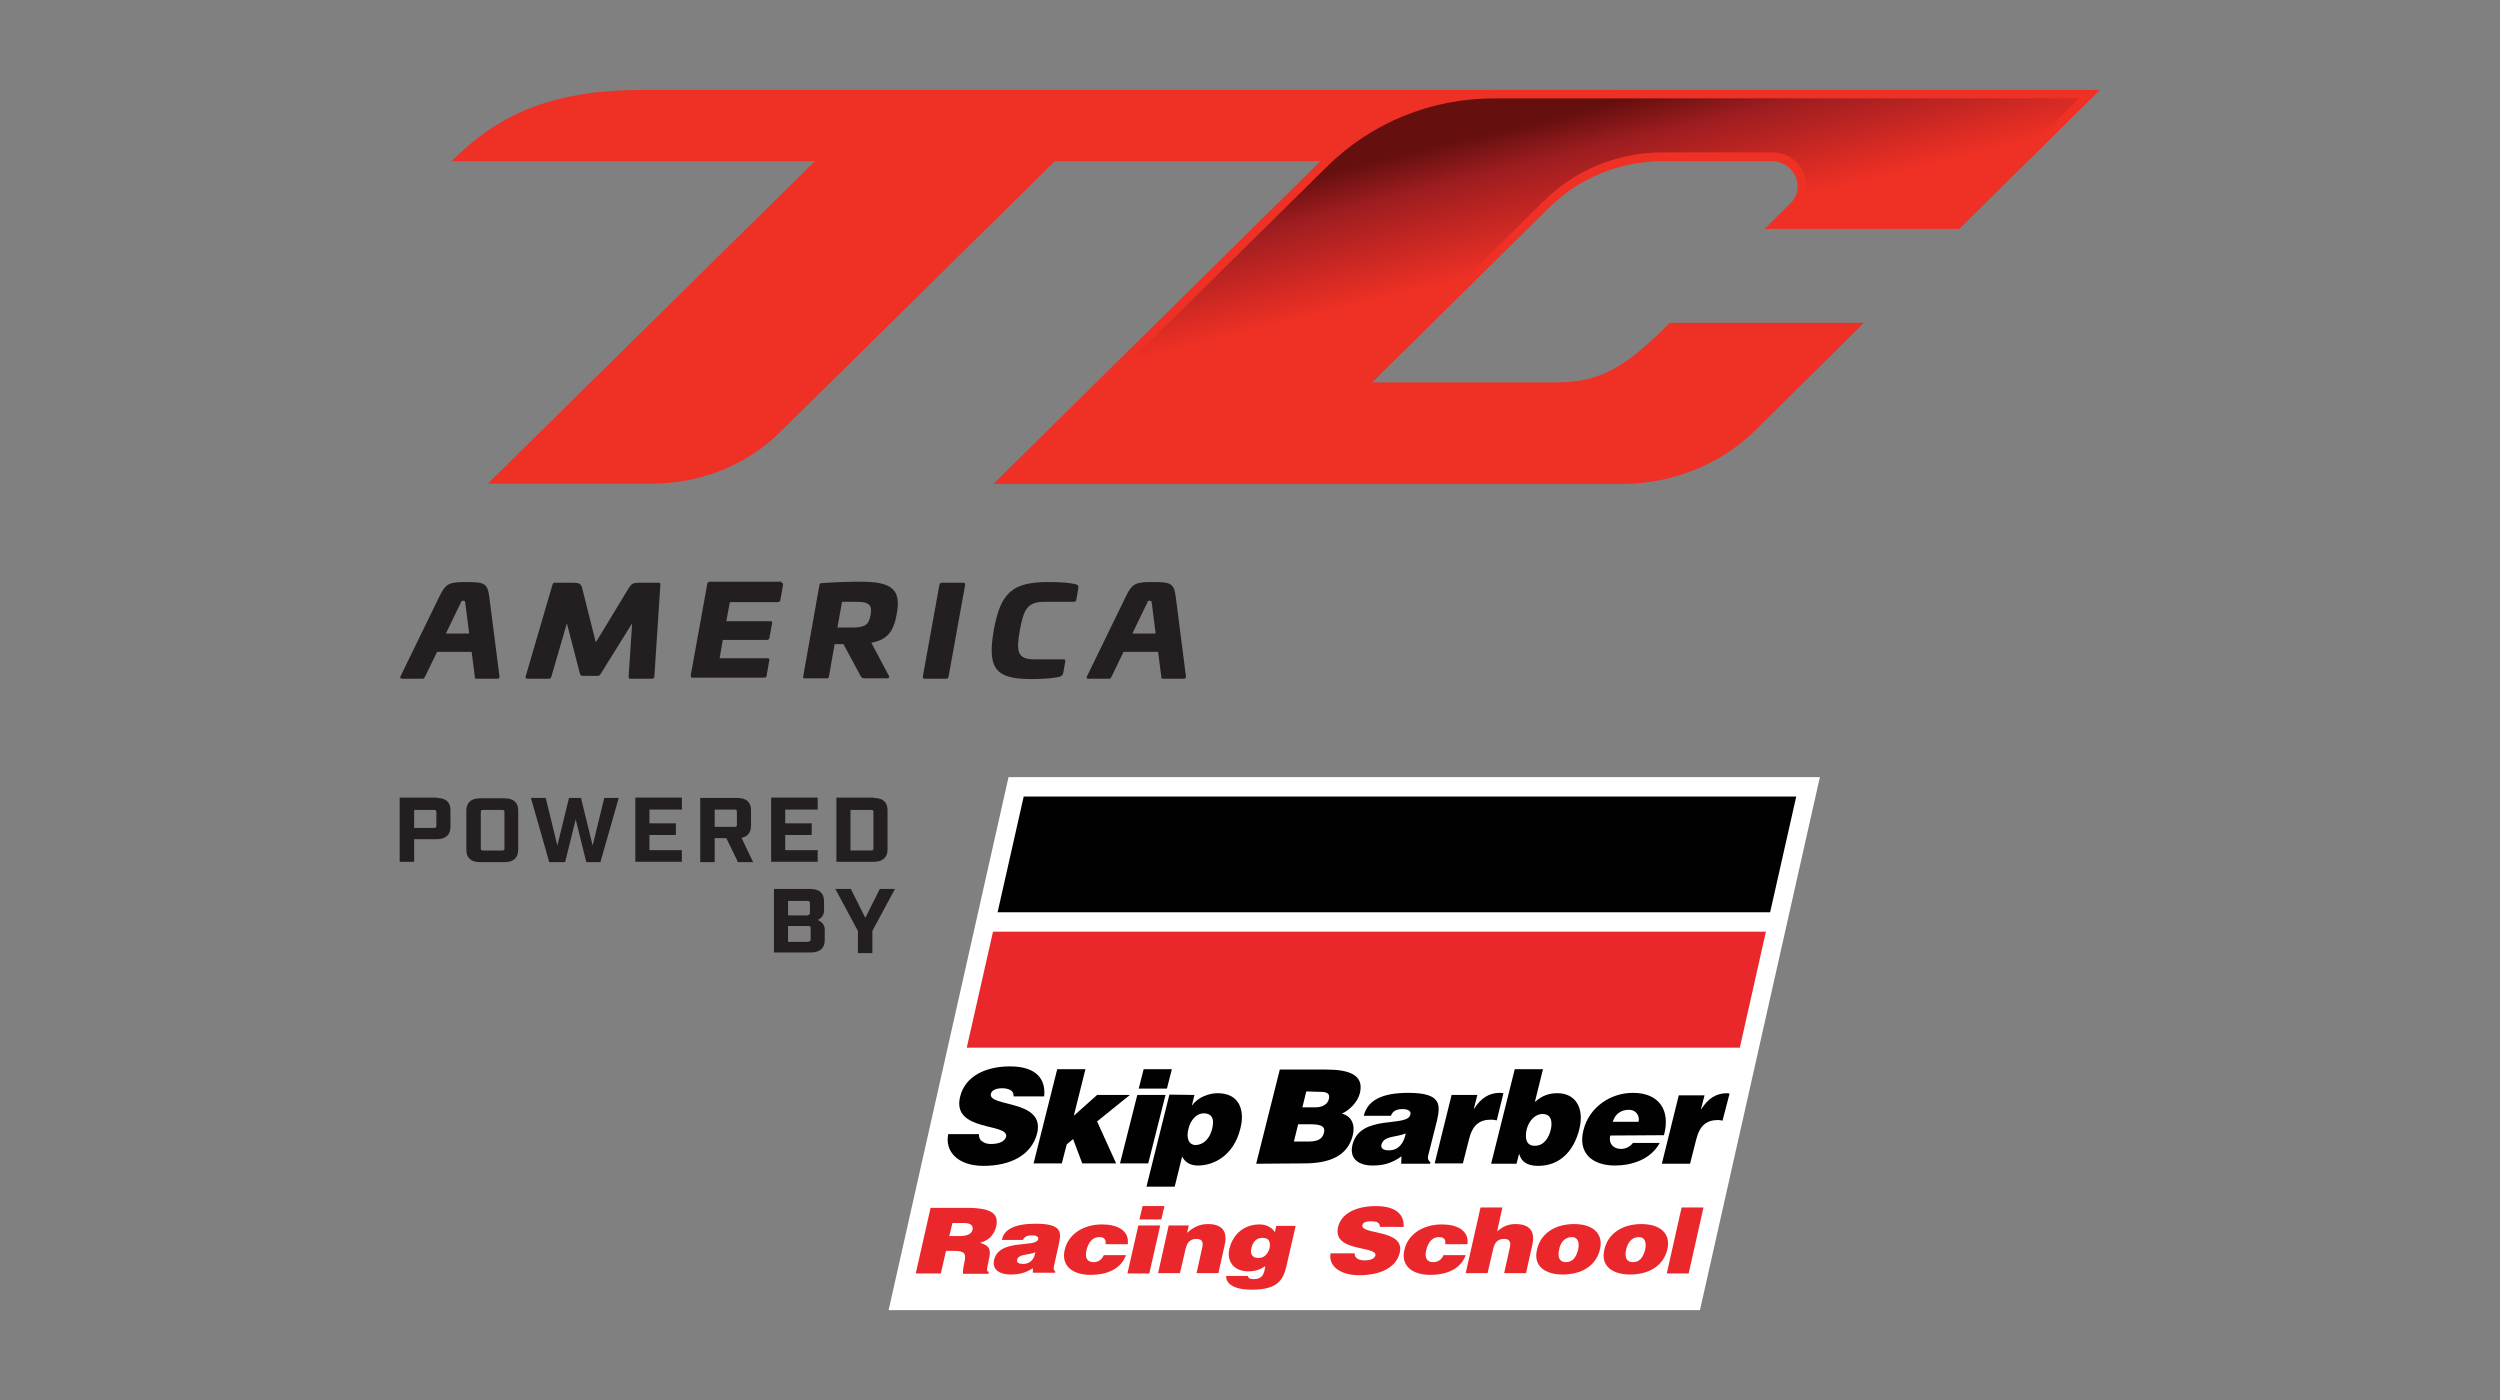
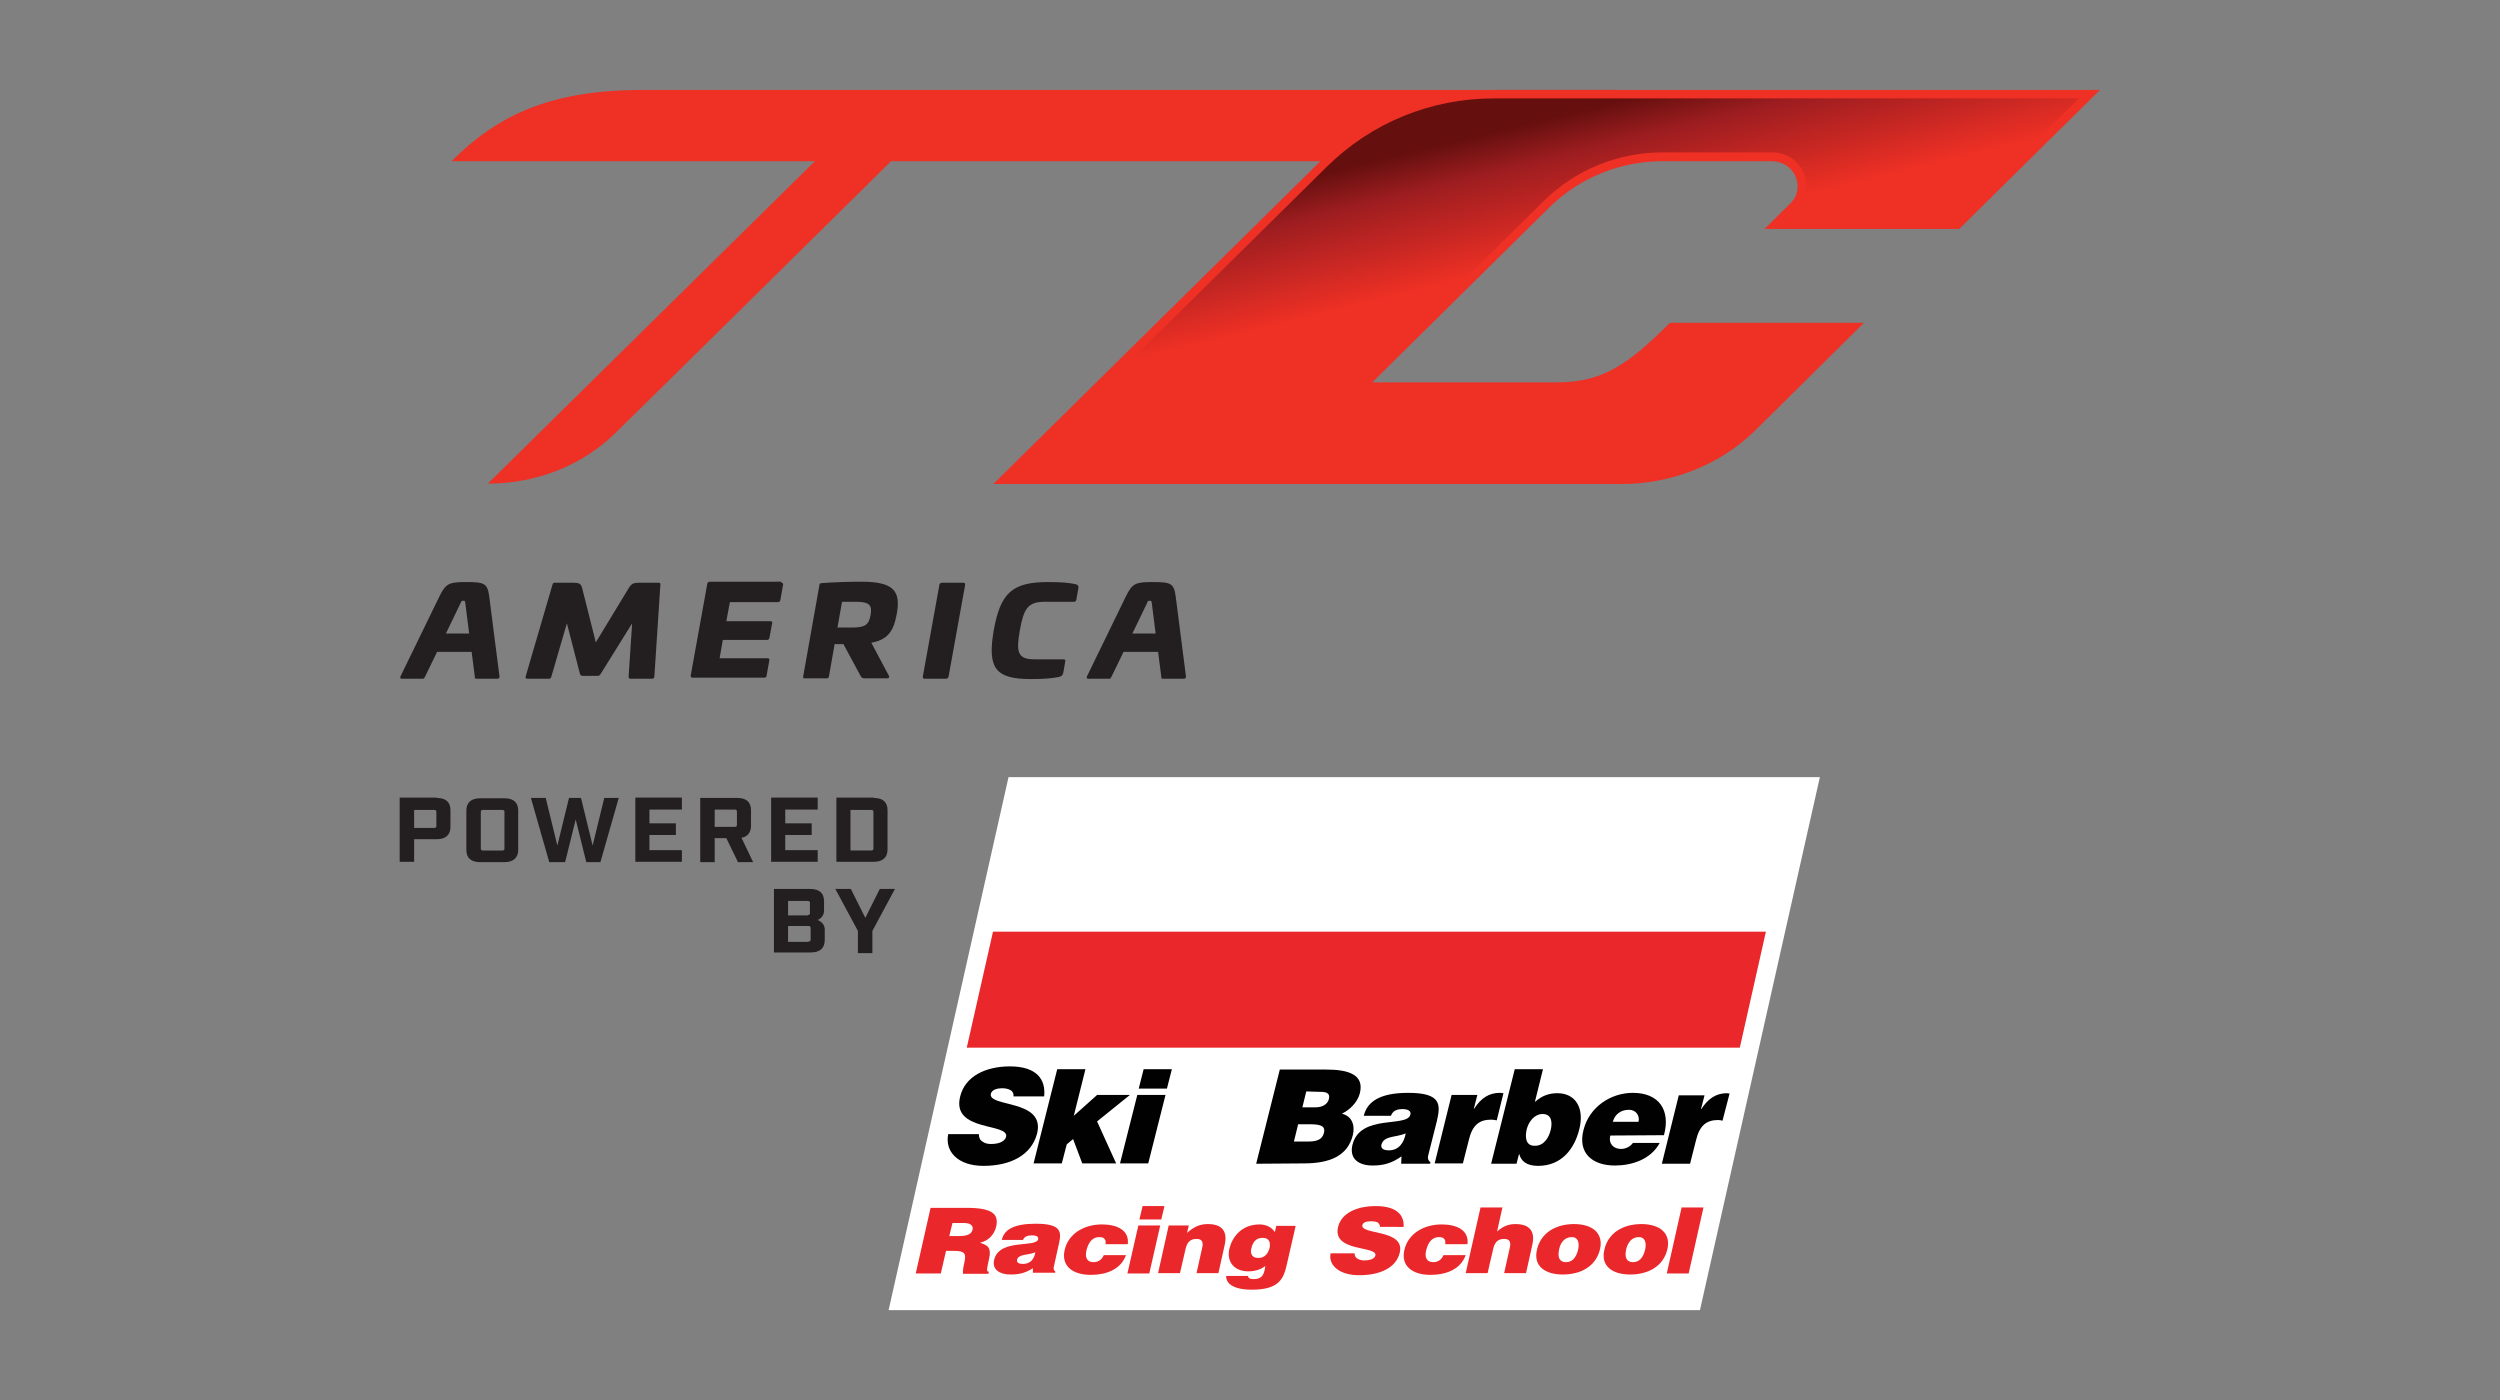
<svg xmlns="http://www.w3.org/2000/svg" version="1.1" id="Layer_1" x="0px" y="0px" viewBox="0 0 708.7 396.9" style="enable-background:new 0 0 708.7 396.9;" xml:space="preserve">
  <rect x="0" y="0" width="708.7" height="396.9" fill="#808080" stroke="none" />
  <style type="text/css">
	.st0{fill:#231F20;}
	.st1{fill:#FFFFFF;}
	.st2{fill:#010101;}
	.st3{fill:#EA272A;}
	.st4{fill:#EE3025;}
	.st5{fill:url(#SVGID_1_);}
</style>
  <g>
    <g>
      <path class="st0" d="M138.7,169.2l2.9,22.6c0,0.4-0.2,0.6-0.6,0.6h-6c-0.4,0-0.4-0.2-0.4-0.6l-0.9-7h-9.8l-3.4,7    c-0.2,0.4-0.3,0.6-0.6,0.6h-6c-0.4,0-0.5-0.2-0.4-0.6l11-22.6c1.9-3.9,2.8-4.2,7.8-4.2C137.4,165,138.2,165.4,138.7,169.2z     M130.6,170.9l-4.2,8.7h6.6l-1.1-8.7c-0.1-0.5-0.1-0.6-0.6-0.6C130.9,170.3,130.8,170.4,130.6,170.9z" />
      <path class="st0" d="M186.8,165.2c0.4,0,0.4,0.2,0.4,0.6l-1.7,26c0,0.4-0.3,0.6-0.7,0.6h-6.1c-0.4,0-0.5-0.2-0.5-0.6l1-15.1    l-8.9,14.3c-0.2,0.4-0.5,0.6-0.9,0.6h-4.2c-0.4,0-0.7-0.2-0.8-0.6l-3.7-14.3l-4.4,15.1c-0.1,0.4-0.3,0.6-0.7,0.6h-6.1    c-0.4,0-0.6-0.2-0.5-0.6l7.6-26c0.1-0.3,0.2-0.6,0.5-0.6h5.6c1.4,0,2,0.3,2.3,1.4l3.9,15.5l9.4-15.5c0.7-1.1,1.3-1.4,2.7-1.4    H186.8z" />
      <path class="st0" d="M221.5,165.2c0.4,0,0.5,0.2,0.5,0.5l-0.8,4.5c-0.1,0.3-0.4,0.5-0.7,0.5h-13.6l-1,5.4h12.5    c0.4,0,0.6,0.2,0.5,0.5l-0.8,4.3c-0.1,0.3-0.3,0.5-0.7,0.5h-12.5l-0.9,5.2h13.6c0.4,0,0.5,0.2,0.5,0.5l-0.8,4.5    c0,0.3-0.3,0.5-0.7,0.5h-20.3c-0.4,0-0.5-0.2-0.5-0.6l4.7-26c0-0.3,0.3-0.6,0.7-0.6H221.5z" />
      <path class="st0" d="M254.2,174.1c-0.9,5.1-2.8,7.3-7.2,8.1l5,9.4c0.2,0.4,0,0.7-0.6,0.7h-6.1c-0.9,0-1.1-0.2-1.4-0.8l-4.8-8.9    h-2.5l-1.6,9.1c-0.1,0.5-0.2,0.6-0.7,0.6h-6.1c-0.5,0-0.6-0.1-0.5-0.6l4.6-25.9c0-0.3,0.2-0.5,0.7-0.5c3.9-0.3,7.8-0.4,11.6-0.4    C253,165,255.5,167.3,254.2,174.1z M238.7,170.6l-1.3,7.3h4c3.8,0,4.9-0.7,5.4-3.6c0.5-2.8-0.4-3.7-4.1-3.7H238.7z" />
      <path class="st0" d="M273.1,165.2c0.4,0,0.5,0.2,0.5,0.6l-4.7,26c-0.1,0.4-0.3,0.6-0.7,0.6h-6.1c-0.4,0-0.5-0.2-0.5-0.6l4.7-26    c0-0.3,0.3-0.6,0.7-0.6H273.1z" />
      <path class="st0" d="M304.9,165.6c0.6,0.2,0.9,0.4,0.8,1.1l-0.6,3.4c-0.1,0.3-0.3,0.5-0.7,0.5h-8.3c-4.7,0-5.9,1.9-7,8.1    c-1.1,6.2-0.6,8.2,4.1,8.2h8.3c0.4,0,0.5,0.2,0.5,0.5l-0.6,3.4c-0.2,0.7-0.5,0.9-1.2,1.1c-2,0.4-4.2,0.6-8,0.6    c-10.2,0-12.3-3.2-10.5-13.8c1.9-10.6,5.2-13.7,15.4-13.7C300.9,165,303,165.2,304.9,165.6z" />
      <path class="st0" d="M333.3,169.2l2.9,22.6c0,0.4-0.2,0.6-0.6,0.6h-6c-0.4,0-0.4-0.2-0.4-0.6l-0.9-7h-9.8l-3.4,7    c-0.2,0.4-0.3,0.6-0.6,0.6h-6c-0.4,0-0.5-0.2-0.4-0.6l11-22.6c1.9-3.9,2.8-4.2,7.8-4.2C332,165,332.8,165.4,333.3,169.2z     M325.2,170.9l-4.2,8.7h6.6l-1.1-8.7c-0.1-0.5-0.1-0.6-0.6-0.6C325.5,170.3,325.3,170.4,325.2,170.9z" />
    </g>
    <g>
      <polygon class="st1" points="285.9,220.3 251.9,371.4 481.9,371.4 515.9,220.3   " />
      <path class="st2" d="M287.3,310.8c0.1-0.9-0.3-1.5-0.9-1.8c-0.6-0.3-1.3-0.5-2.2-0.5c-2,0-3,0.6-3.3,1.5c-1,4,15.5,1.5,13.1,11.3    c-1.6,6.2-7.6,9.2-15.2,9.2c-7.3,0-11-4.1-10-9l8.7,0c0,1,0.3,1.7,1,2.1c0.6,0.5,1.5,0.7,2.4,0.7c2.3,0,3.9-0.7,4.3-2    c1-4.1-15.6-1.3-13-11.5c1.4-5.7,7.2-8.5,14.1-8.5c7.7,0,10.2,3.8,9.7,8.5L287.3,310.8" />
      <polyline class="st2" points="302.4,324.4 301,329.8 293,329.8 299.7,303.1 307.7,303.1 304.4,316.3 311,310.4 320.3,310.4     311,317.9 316.4,329.8 306.8,329.8 304.2,322.9 302.4,324.4   " />
      <path class="st2" d="M324.2,303.1l8,0l-1.4,5.5l-8,0L324.2,303.1L324.2,303.1z M317.5,329.8l4.9-19.4l8,0l-4.9,19.4L317.5,329.8" />
-       <path class="st2" d="M343.6,320.1c0.8-3.1-0.2-4.5-2.4-4.5c-1.9,0-3.7,1.8-4.3,4.4c-0.7,2.7,0.1,4.6,2.1,4.6    C341.2,324.5,342.9,322.8,343.6,320.1L343.6,320.1z M338.6,310.4l-0.7,2.9h0.1c1.7-2.4,4.9-3.4,7.2-3.4c6.1,0,7.8,4.8,6.4,10.1    c-1.9,7.6-7.5,10.4-12,10.4c-2.2,0-3.6-0.9-4.5-2.5l-2.1,8.5l-8,0l6.5-26.1L338.6,310.4" />
      <path class="st2" d="M370.3,309.4l-1.1,4.5h3.8c1.8,0,3.3-0.8,3.7-2.3c0.5-2.1-1.2-2.1-3.2-2.1L370.3,309.4L370.3,309.4z     M368,318.7l-1.2,4.9l4,0c2.2,0,4-0.4,4.5-2.4c0.6-2.3-1.5-2.5-4.4-2.5H368L368,318.7z M356.1,329.9l6.7-26.7H376    c6.2,0,10.8,1.4,9.5,6.7c-0.7,2.7-3,4.8-5.1,5.8c2.8,0.7,3.8,3.2,3.1,6.1c-1.5,6-6.7,8-13.9,8L356.1,329.9" />
      <path class="st2" d="M398.5,321.3c-2.9,1.2-6.2,0.6-6.9,3.2c-0.2,1,0.5,1.6,2.1,1.6C396.6,326.1,398,323.9,398.5,321.3    L398.5,321.3z M397.2,329.9l0.1-2.1c-2.8,2-5.2,2.6-8.2,2.6c-3.8,0-6.7-1.8-5.7-5.9c2.2-8.8,15.5-4.8,16.4-8.5    c0.4-1.4-1.4-1.6-2.2-1.6c-1.1,0-2.7,0.2-3.3,1.9l-7.7,0c1-4.1,4.7-6.5,12.6-6.5c9.5,0,9.2,3.4,8.1,8.1l-2.3,9.1    c-0.3,1.1-0.4,1.7,0.5,2.5l-0.1,0.4L397.2,329.9" />
      <path class="st2" d="M411.5,310.4l7.3,0l-1,3.9h0.1c1.9-3,4.2-4.5,7.3-4.5c0.4,0,0.7,0.1,1,0.1l-1.9,7.7c-0.5-0.1-1.1-0.2-1.6-0.2    c-3.3,0-5.3,1.5-6.3,5.7l-1.7,6.7l-8,0L411.5,310.4" />
      <path class="st2" d="M439.6,320.3c0.5-2.1,0.3-4.5-2.3-4.5c-2.4,0-4,2.3-4.5,4.3c-0.5,2.1-0.4,4.7,2.2,4.7    C437.7,324.9,439.1,322.4,439.6,320.3L439.6,320.3z M435.1,312.4c2-1.8,4-2.5,6.4-2.5c5.2,0,7.7,4.3,6.2,10.2    c-1.4,5.7-5.1,10.4-11.7,10.4c-3.3,0-4.8-1.4-5.3-3.3h-0.1l-0.7,2.7l-7.2,0l6.7-26.8h8L435.1,312.4" />
      <path class="st2" d="M464.5,318c0.4-1.8-0.8-3.4-2.7-3.4c-2.4,0-4,1.3-4.6,3.4L464.5,318L464.5,318z M456.5,321.9    c-0.6,2.3,0.9,3.8,3,3.8c1.3,0,2.6-0.6,3.4-1.7l7.6,0c-2.6,4.8-8.1,6.4-12.7,6.4c-6.5,0-10.6-3.6-8.9-10.1    c1.6-6.4,7.6-10.5,14-10.5c7.5,0,10.7,5,8.8,12L456.5,321.9" />
      <path class="st2" d="M475.9,310.5l7.3,0l-1,3.9h0.1c1.9-3,4.2-4.5,7.3-4.5c0.3,0,0.3,0.1,0.7,0.1l-2,7.7c-0.5-0.1-0.7-0.2-1.2-0.2    c-3.3,0-5.3,1.5-6.3,5.7l-1.7,6.7l-8,0L475.9,310.5" />
      <polyline class="st3" points="274.1,297 493.2,297 500.6,264.1 281.5,264.1 274.1,296.8   " />
-       <polygon class="st2" points="290.2,225.8 282.8,258.6 501.8,258.6 509.2,225.8   " />
      <path class="st3" d="M269.1,350.4h2.8c2.2,0,3.5-0.5,3.8-1.8c0.3-1.3-0.8-1.9-2.4-1.9h-3.3L269.1,350.4L269.1,350.4z M268.2,354.5    l-1.5,6.5h-7.1l4.2-18.6H274c7.2,0,9.2,1.7,8.4,5.3c-0.5,2.1-2,4-4.6,4.6c2.1,0.7,3.4,1.2,2.5,4.9c-0.5,2.4-0.8,3.3,0,3.3    l-0.1,0.6H273c-0.1-0.4,0-1.6,0.4-3.3c0.5-2.4,0.2-3.2-3-3.2H268.2" />
      <path class="st3" d="M293.5,355c-2.2,0.9-4.8,0.4-5.2,2.2c-0.1,0.7,0.5,1.1,1.7,1.1C292.2,358.3,293.2,356.8,293.5,355L293.5,355z     M292.8,361l0-1.5c-2.1,1.4-4,1.8-6.3,1.8c-3,0-5.3-1.3-4.7-4.1c1.4-6.2,11.9-3.4,12.5-5.9c0.2-1-1.1-1.1-1.8-1.1    c-0.9,0-2.1,0.2-2.5,1.3h-6c0.6-2.9,3.4-4.6,9.6-4.6c7.4,0,7.3,2.4,6.6,5.6l-1.4,6.3c-0.2,0.8-0.2,1.2,0.4,1.7l-0.1,0.3H292.8" />
      <path class="st3" d="M313.4,352.6c0.1-0.6,0-1.1-0.3-1.4c-0.3-0.4-0.8-0.5-1.5-0.5c-2.3,0-3.2,2.1-3.6,3.7c-0.5,2,0.1,3.4,2,3.4    c1.6,0,2.5-1,2.9-2h6.3c-1.5,4.1-5.6,5.6-10,5.6c-5.1,0-8.4-2.5-7.4-7c1-4.6,5.4-7.3,10.6-7.3c4.2,0,7.8,1.6,7.3,5.6H313.4" />
      <path class="st3" d="M323.9,341.9h6.2l-0.9,3.8h-6.2L323.9,341.9L323.9,341.9z M319.6,361l3.1-13.6h6.2l-3.1,13.6H319.6" />
      <path class="st3" d="M331.3,347.4h5.7l-0.5,2.1c1.8-1.6,3.5-2.5,5.9-2.5c4.1,0,5.6,2.1,4.8,5.8l-1.8,8.1h-6.2l1.6-7.2    c0.3-1.3,0.2-2.5-1.6-2.5c-1.9,0-2.7,1.1-3.1,2.8l-1.6,6.9h-6.2L331.3,347.4" />
      <path class="st3" d="M354.7,354c-0.3,1.3,0.2,2.6,1.9,2.6c1.9,0.1,2.9-1.3,3.3-2.8c0.3-1.5,0-2.9-2-2.9    C356,350.9,355.1,352.2,354.7,354L354.7,354z M353.8,361.7c0,0.2,0,0.4,0.3,0.6c0.2,0.2,0.6,0.3,1.3,0.3c1.8,0,2.7-0.7,3.1-2.6    l0.2-1.1c-1.1,0.8-2.6,1.5-4.8,1.5c-4.3,0-6.2-3-5.4-6.4c0.8-3.3,3.4-6.9,8.6-6.9c1.9,0,3.5,0.9,4.3,2.2l0.4-1.8h5.5l-2.5,10.9    c-0.9,4.1-2.2,7.2-9.9,7.2c-5.5,0-7.4-1.9-7.3-3.9H353.8" />
      <path class="st3" d="M391.2,347.8c0-0.6-0.3-1-0.7-1.3c-0.5-0.2-1.1-0.3-1.8-0.3c-1.6,0-2.3,0.4-2.5,1.1    c-0.6,2.8,12.2,1.1,10.6,7.8c-1,4.3-5.6,6.4-11.5,6.4c-5.7,0-8.8-2.9-8.1-6.2h6.8c0,0.7,0.3,1.2,0.8,1.5c0.5,0.3,1.2,0.5,1.9,0.5    c1.8,0,3-0.5,3.2-1.4c0.6-2.8-12.2-0.9-10.6-8c0.9-4,5.3-6,10.7-6c6,0,8.1,2.6,7.9,5.9H391.2" />
      <path class="st3" d="M409.7,352.6c0.1-0.6,0-1.1-0.3-1.4c-0.3-0.4-0.8-0.5-1.5-0.5c-2.3,0-3.2,2.1-3.6,3.7c-0.5,2,0.1,3.4,2,3.4    c1.6,0,2.5-1,2.9-2h6.3c-1.5,4.1-5.6,5.6-10,5.6c-5.1,0-8.4-2.5-7.4-7c1-4.6,5.4-7.3,10.6-7.3c4.2,0,7.8,1.6,7.3,5.6H409.7" />
      <path class="st3" d="M419.7,342.3h6.2l-1.5,6.8c1.6-1.4,3.1-2.1,5.2-2.1c4.1,0,5.6,2.1,4.8,5.8l-1.8,8.1h-6.2l1.6-7.2    c0.3-1.3,0.2-2.5-1.6-2.5c-1.9,0-2.7,1.1-3.1,2.8l-1.6,6.9h-6.2L419.7,342.3" />
      <path class="st3" d="M442,354.1c-0.6,2.6,0.3,3.7,1.9,3.7c1.7,0,2.9-1.1,3.5-3.7c0.4-2-0.2-3.5-1.9-3.4    C443.4,350.7,442.3,352.5,442,354.1L442,354.1z M446.2,347c5.5,0,8.3,2.8,7.4,7c-1.1,5-5.5,7.3-10.6,7.3c-5,0-8.4-2.4-7.3-7    C436.7,349.6,440.9,347,446.2,347" />
      <path class="st3" d="M461,354.1c-0.6,2.6,0.3,3.7,1.9,3.7c1.7,0,2.9-1.1,3.5-3.7c0.4-2-0.2-3.5-1.9-3.4    C462.4,350.7,461.4,352.5,461,354.1L461,354.1z M465.3,347c5.5,0,8.3,2.8,7.4,7c-1.1,5-5.5,7.3-10.6,7.3c-5,0-8.4-2.4-7.3-7    C455.8,349.6,460,347,465.3,347" />
      <polyline class="st3" points="472.5,361 476.7,342.3 482.9,342.3 478.7,361 472.5,361   " />
    </g>
    <g>
-       <path class="st4" d="M431.4,45.7l4.8-4.7c6.6-6.6,14.3-11.8,22.6-15.5H182.1c-26.3,0-41.2,7.3-54.1,20.2h103l-92.7,91.4h46.4    c13.4,0,26.5-4.9,36.1-14.3c6.8-6.6,78.2-77.1,78.2-77.1H431.4z" />
+       <path class="st4" d="M431.4,45.7l4.8-4.7c6.6-6.6,14.3-11.8,22.6-15.5H182.1c-26.3,0-41.2,7.3-54.1,20.2h103l-92.7,91.4c13.4,0,26.5-4.9,36.1-14.3c6.8-6.6,78.2-77.1,78.2-77.1H431.4z" />
      <path class="st4" d="M555.4,64.9l39.9-39.4H473h-49.5c-18.4,0-36.1,7.3-49.2,20.2l-92.7,91.5h178.2c13.7,0,27.6-5.2,37.8-15.2    c6.5-6.4,30.8-30.5,30.8-30.5h-55c-12.4,12.4-19.5,16.9-32.3,16.9H389l50.1-49.5c8.6-8.5,20.1-13.2,32.2-13.2h30.9    c6.6,0,9.8,7.6,5.3,12l-7.3,7.2H555.4z" />
      <linearGradient id="SVGID_1_" gradientUnits="userSpaceOnUse" x1="439.507" y1="85.675" x2="427.374" y2="36.161">
        <stop offset="0.244" style="stop-color:#EE3025" />
        <stop offset="0.774" style="stop-color:#9D1D20" />
        <stop offset="1" style="stop-color:#650F0E" />
      </linearGradient>
      <path class="st5" d="M287.6,134.7L376,47.4c12.7-12.6,29.6-19.5,47.5-19.5h165.8l-34.9,34.5h-48.1l3-3c2.7-2.7,3.5-6.7,2.1-10.2    c-1.5-3.7-5-6-9.1-6h-30.9c-12.8,0-24.8,4.9-33.9,13.9L383,110.9h58.1c13.8,0,21.5-5.2,33.3-16.9h48c-7.5,7.4-21.9,21.7-26.6,26.3    c-9.4,9.2-22.6,14.5-36.1,14.5H287.6z" />
    </g>
    <g>
      <path class="st0" d="M123.8,226.2c2.6,0,3.9,1.2,3.9,3.5v4.7c0,2.3-1.4,3.5-3.9,3.5h-6.4v6.4h-4.1v-18.2H123.8z M123.1,234.7    c0.4,0,0.6-0.2,0.6-0.5v-4.1c0-0.3-0.2-0.5-0.6-0.5h-5.7v5.1H123.1z" />
      <path class="st0" d="M136.1,244.4c-2.6,0-3.9-1.2-3.9-3.5v-11.1c0-2.3,1.4-3.5,3.9-3.5h6.9c2.6,0,3.9,1.2,3.9,3.5v11.1    c0,2.3-1.4,3.5-3.9,3.5H136.1z M136.3,240.6c0,0.3,0.2,0.5,0.6,0.5h5.5c0.4,0,0.6-0.2,0.6-0.5v-10.5c0-0.3-0.2-0.5-0.6-0.5h-5.5    c-0.4,0-0.6,0.2-0.6,0.5V240.6z" />
      <path class="st0" d="M166.2,244.4l-3-12.1l-3,12.1h-4.5l-5.2-18.2h4.2l3.3,13.5l3.3-13.5h3.4l3.3,13.5l3.3-13.5h4.1l-5.2,18.2    H166.2z" />
      <path class="st0" d="M193.3,226.2v3.3h-9.2v3.9h7.5v3.3h-7.5v4.3h9.2v3.3h-13.2v-18.2H193.3z" />
      <path class="st0" d="M209.2,244.4l-3.3-6.8h-3.3v6.8h-4.1v-18.2H209c2.6,0,3.9,1.2,3.9,3.5v4.4c0,1.9-1,3.1-2.7,3.4l3.3,6.9H209.2    z M208.3,234.4c0.4,0,0.6-0.2,0.6-0.5V230c0-0.3-0.2-0.5-0.6-0.5h-5.7v4.9H208.3z" />
      <path class="st0" d="M231.8,226.2v3.3h-9.2v3.9h7.5v3.3h-7.5v4.3h9.2v3.3h-13.2v-18.2H231.8z" />
      <path class="st0" d="M247.7,226.2c2.6,0,3.9,1.2,3.9,3.5v11.1c0,2.3-1.4,3.5-3.9,3.5h-10.6v-18.2H247.7z M247,241.1    c0.4,0,0.6-0.2,0.6-0.5v-10.5c0-0.3-0.2-0.5-0.6-0.5h-5.9v11.5H247z" />
      <path class="st0" d="M229.7,252c2.6,0,3.9,1.2,3.9,3.5v2.6c0,1.1-0.5,2.1-1.8,2.7c1.4,0.6,2,1.6,2,2.7v3c0,2.3-1.4,3.5-3.9,3.5    h-10.5V252H229.7z M229,259.4c0.4,0,0.6-0.2,0.6-0.5v-3c0-0.3-0.2-0.5-0.6-0.5h-5.6v4.1H229z M229.2,266.9c0.4,0,0.6-0.2,0.6-0.5    V263c0-0.3-0.2-0.5-0.6-0.5h-5.8v4.5H229.2z" />
      <path class="st0" d="M243.2,270.2v-6.3l-6.4-11.9h4.4l4.1,8.2l4.1-8.2h4.3l-6.4,11.9v6.3H243.2z" />
    </g>
  </g>
</svg>